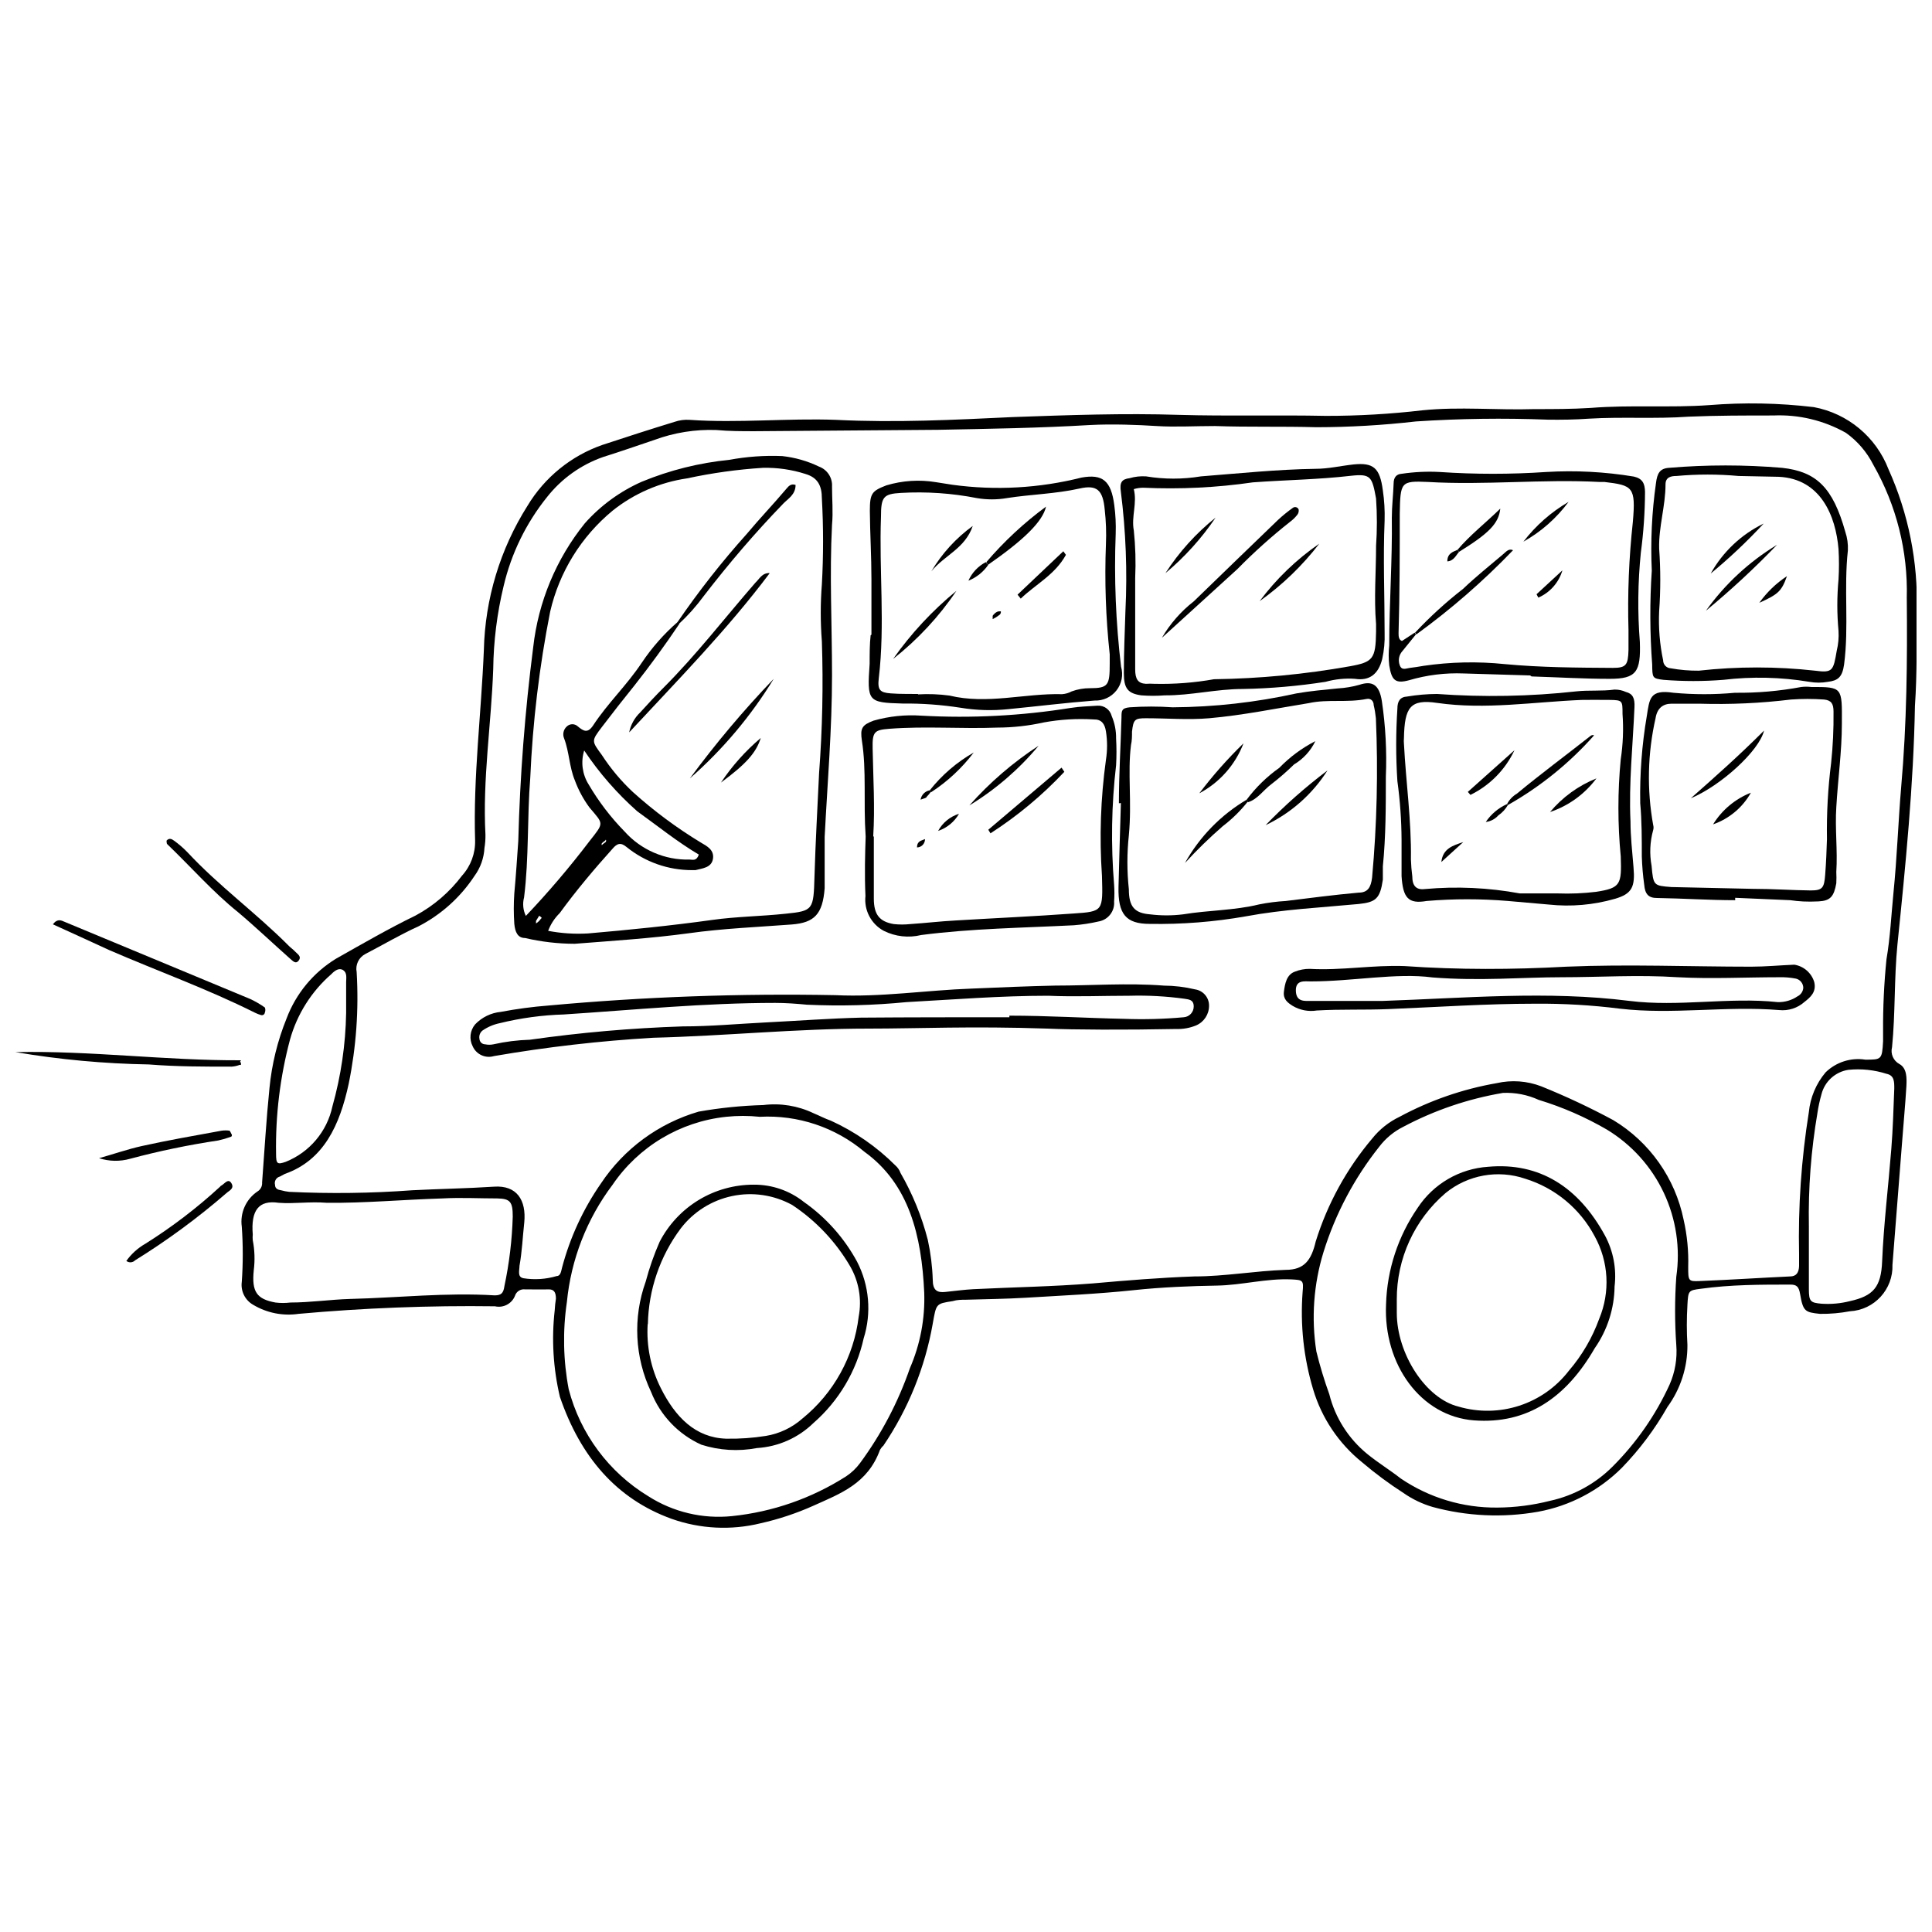
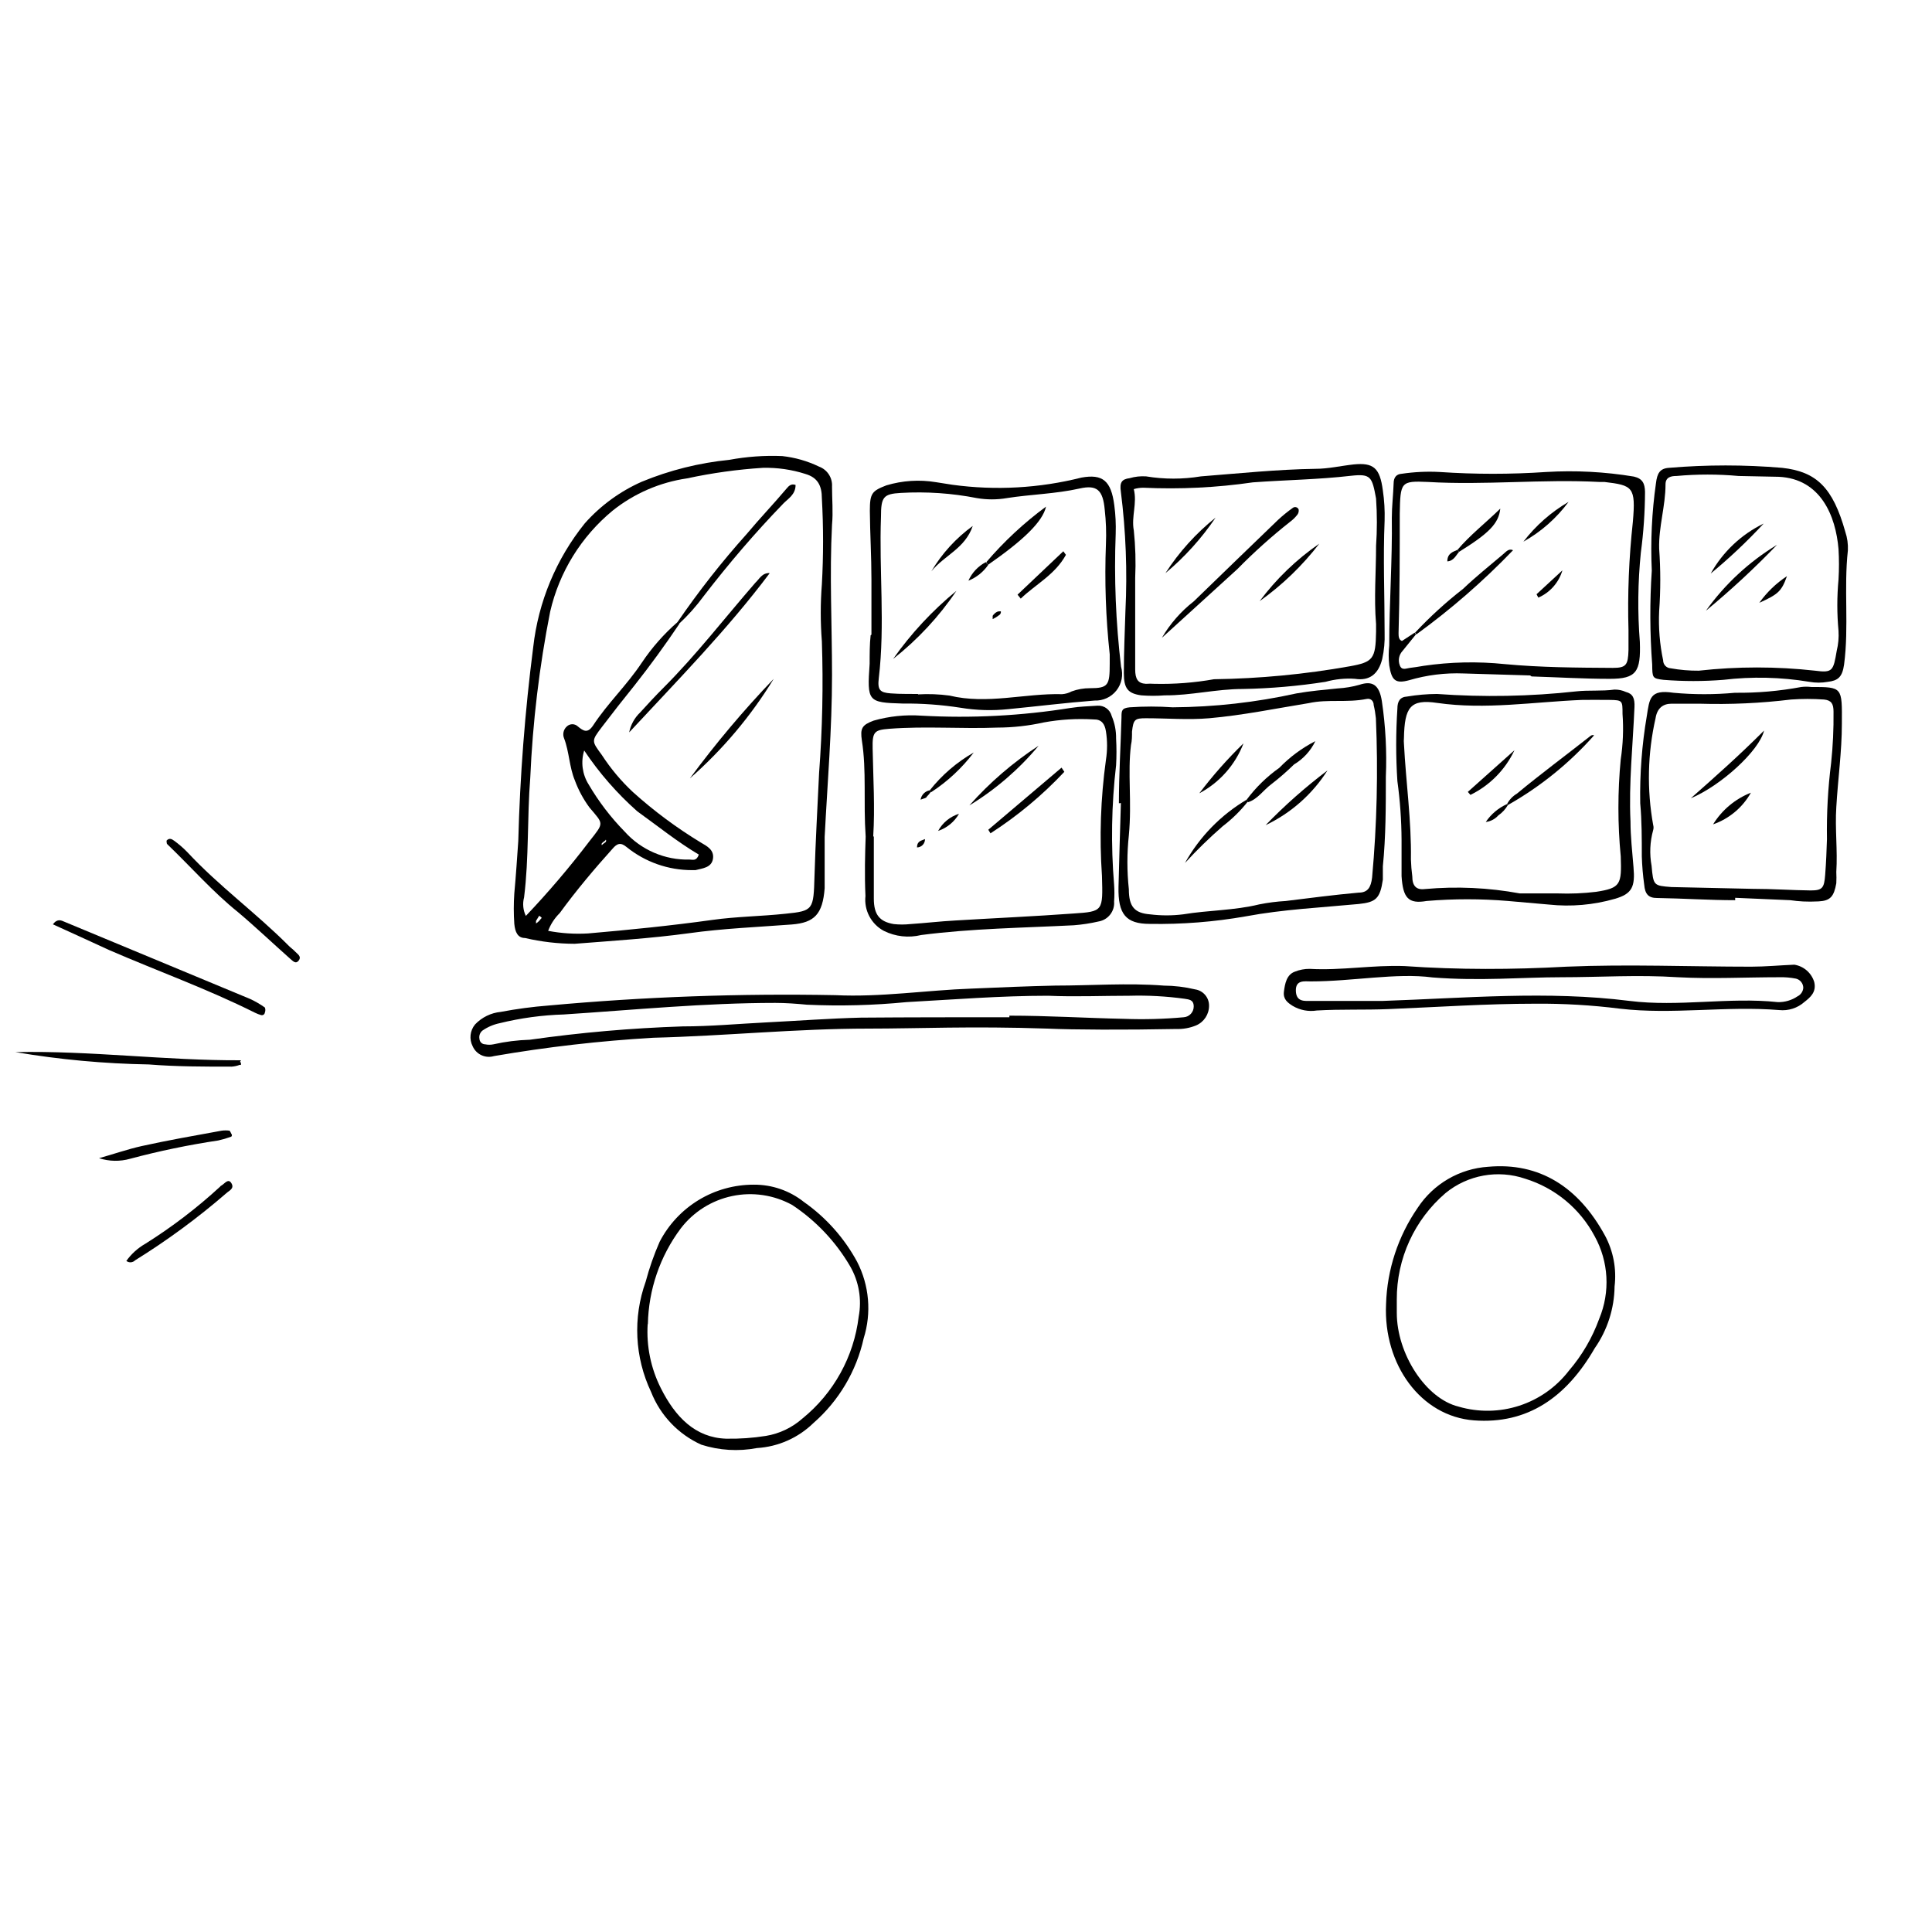
<svg xmlns="http://www.w3.org/2000/svg" width="800px" height="800px" version="1.1" viewBox="144 144 512 512">
  <defs>
    <clipPath id="b">
      <path d="m207 250h444.9v299h-444.9z" />
    </clipPath>
    <clipPath id="a">
      <path d="m148.09 422h59.906v5h-59.906z" />
    </clipPath>
  </defs>
  <g clip-path="url(#b)">
-     <path d="m651.48 331.02c-0.371 21.102-2.481 42.203-4.641 63.305-0.898 9.074-0.527 18.148-1.426 27.168v0.004c-0.461 1.766 0.344 3.617 1.953 4.484 2.004 1.109 1.953 3.691 1.848 5.856-0.316 5.277-0.793 10.078-1.16 15.09l-2.531 32.234-0.004-0.004c0.238 6.508-4.785 12.004-11.289 12.344-2.609 0.492-5.258 0.723-7.914 0.688-3.957-0.422-4.484-0.633-5.277-5.277-0.316-1.898-0.898-2.481-2.531-2.481-7.965 0-15.828 0-23.793 1.109-3.269 0.422-3.324 0.477-3.535 4.324l0.004 0.004c-0.211 3.512-0.211 7.035 0 10.551 0.043 5.894-1.805 11.645-5.277 16.406-3.324 5.871-7.387 11.297-12.082 16.145-6.047 6.047-13.793 10.113-22.207 11.656-9.301 1.645-18.848 1.211-27.961-1.266-2.75-0.805-5.352-2.051-7.703-3.691-3.852-2.477-7.535-5.211-11.023-8.18-6.152-4.965-10.66-11.68-12.926-19.254-2.516-8.371-3.461-17.133-2.797-25.852 0.316-3.164 0-3.164-2.902-3.324-6.648-0.316-13.188 1.531-19.836 1.637-6.648 0.105-14.719 0.422-22.051 1.215-9.496 1.004-19.043 1.426-28.594 2.004-5.277 0.316-10.551 0.371-15.828 0.527-1.16 0-2.32 0-3.535 0.371-4.484 0.688-4.324 0.688-5.277 5.961h0.004c-2.035 11.578-6.492 22.602-13.082 32.34-0.359 0.316-0.66 0.691-0.898 1.105-3.269 9.02-10.551 11.605-17.672 14.824-4.492 2.012-9.176 3.566-13.98 4.644-7.789 1.914-15.965 1.508-23.527-1.164-14.664-5.277-24.215-16.461-29.648-32.34v0.004c-1.781-7.531-2.246-15.312-1.371-23.004 0.051-1.004 0.156-2.008 0.316-3.004 0-1.742-0.527-2.531-2.004-2.481-1.477 0.055-4.113 0-6.172 0h-0.004c-1.199-0.156-2.336 0.582-2.688 1.742-0.848 2.082-3.082 3.242-5.277 2.742-17.379-0.23-34.758 0.441-52.07 2.004-4.144 0.605-8.371-0.23-11.973-2.375-2.184-1.215-3.398-3.644-3.062-6.117 0.344-4.867 0.344-9.75 0-14.613-0.508-3.652 1.109-7.277 4.168-9.34 0.824-0.496 1.293-1.414 1.215-2.371 0.633-8.336 1.109-16.723 1.953-25.004v-0.004c0.613-6.34 2.144-12.559 4.535-18.465 2.481-6.582 7.086-12.152 13.082-15.824 7.016-3.957 14.031-8.02 21.102-11.449h0.004c4.809-2.594 9-6.191 12.289-10.551 2.32-2.551 3.566-5.894 3.484-9.336-0.527-16.883 1.637-33.656 2.32-50.488 0.32-13.543 4.316-26.742 11.555-38.195 4.523-7.531 11.539-13.242 19.836-16.141 6.383-2.109 12.766-4.168 19.148-6.121 1.27-0.438 2.617-0.617 3.957-0.527 12.926 0.898 25.902-0.477 38.828 0 15.828 0.793 31.23 0 46.848-0.738 14.719-0.527 29.438-1.055 44.102-0.582 12.977 0.371 25.957 0 38.879 0.266 8.551 0.008 17.094-0.488 25.586-1.477 9.863-1.004 19.73 0 29.594-0.316 5.277 0 10.023 0 14.98-0.316 10.551-0.844 21.102 0 31.336-0.738h0.004c9.262-0.75 18.574-0.574 27.805 0.527 9.004 1.676 16.492 7.91 19.781 16.457 5.289 11.742 7.852 24.531 7.492 37.402-0.055 8.391 0.105 16.832-0.477 25.27zm-307.45-72.746c-3.43 0-6.805 0-10.184-0.316-5.606-0.207-11.199 0.688-16.461 2.637-4.535 1.531-9.074 3.113-13.609 4.535-5.824 2.051-10.945 5.707-14.77 10.551-5.586 6.93-9.531 15.023-11.555 23.688-1.734 7.191-2.652 14.551-2.742 21.949-0.527 14.664-2.848 29.227-2.059 43.891 0.016 1.184-0.07 2.367-0.266 3.535-0.145 2.664-1.059 5.231-2.637 7.383-3.715 5.648-8.82 10.246-14.824 13.348-4.801 2.164-9.391 4.906-14.086 7.332v0.004c-1.758 0.902-2.703 2.859-2.32 4.801 0.59 9.914-0.117 19.863-2.109 29.594-2.375 10.973-6.594 20.258-16.934 23.898l-1.27 0.684c-0.473 0.113-0.879 0.414-1.129 0.828-0.246 0.418-0.316 0.922-0.188 1.391 0 1.004 0.793 1.32 1.582 1.426v-0.004c0.711 0.199 1.434 0.34 2.164 0.422 10.883 0.52 21.789 0.379 32.652-0.422 7.227-0.371 14.453-0.477 21.629-0.949 6.066-0.422 8.598 3.586 8.02 9.496-0.422 3.852-0.582 7.703-1.266 11.5 0 1.215-0.633 2.953 1.055 3.269v0.004c2.945 0.465 5.957 0.266 8.812-0.582 1.055 0 1.16-1.32 1.426-2.269h-0.004c2.113-7.961 5.594-15.496 10.289-22.262 6.117-9.203 15.293-15.949 25.902-19.043 5.664-1 11.395-1.582 17.145-1.742 4.547-0.566 9.16 0.184 13.297 2.164 1.531 0.633 3.008 1.426 4.535 1.953v-0.004c6.402 2.91 12.227 6.949 17.199 11.926 0.594 0.527 1.051 1.199 1.316 1.949 3.203 5.555 5.633 11.52 7.231 17.727 0.758 3.469 1.199 7 1.316 10.551 0 2.848 1.16 3.481 3.269 3.269 2.109-0.211 5.277-0.633 7.492-0.738 10.551-0.527 21.102-0.688 31.652-1.531 8.969-0.793 17.938-1.531 26.906-1.848 8.07 0 16.145-1.477 24.215-1.742 4.957 0 6.805-2.586 7.965-7.543v0.004c3.109-9.98 8.188-19.234 14.93-27.223 1.957-2.461 4.445-4.445 7.281-5.801 8.047-4.34 16.738-7.352 25.746-8.918 3.934-0.895 8.047-0.602 11.816 0.848 6.527 2.633 12.902 5.625 19.098 8.965 9.621 5.805 16.371 15.371 18.621 26.379 0.934 4.102 1.34 8.301 1.215 12.504 0 3.691 0 3.902 3.113 3.746 7.965-0.316 15.828-0.844 23.844-1.215 1.688 0 2.375-1.004 2.426-2.797v-3.059c-0.273-12.609 0.594-25.215 2.586-37.668 0.375-3.883 1.918-7.562 4.43-10.551 2.789-2.727 6.699-3.981 10.551-3.375 4.273 0 4.43 0 4.695-4.906v-2.531c-0.043-6.394 0.254-12.789 0.898-19.152 1.004-5.856 1.266-11.711 1.848-17.566 0.949-9.391 1.266-18.832 2.059-28.223 1.477-16.617 1.637-33.234 1.477-49.957l-0.004-0.004c0.336-12.352-2.731-24.562-8.859-35.293-1.703-3.379-4.199-6.297-7.281-8.492-5.848-3.293-12.5-4.883-19.203-4.59-7.492 0-14.98 0-22.473 0.316-8.809 0.633-17.672 0-26.379 0.527-3.691 0.266-7.387 0.316-11.027 0.266v-0.004c-11.621-0.445-23.262-0.289-34.867 0.477-8.758 1.004-17.566 1.516-26.379 1.531-8.969-0.266-17.938 0-26.906-0.316-5.277 0-10.551 0.316-15.457 0s-11.711-0.582-17.621-0.266c-13.348 0.793-26.746 1.004-40.148 1.266-16.297 0.16-32.492 0.211-48.688 0.371zm196.78 285.25h-0.004c4.715-0.027 9.41-0.633 13.98-1.793 6.277-1.375 12.027-4.523 16.566-9.074 6.281-6.273 11.391-13.617 15.086-21.684 1.469-3.312 2.086-6.941 1.793-10.551-0.422-6.008-0.422-12.035 0-18.043 1.109-7.598-0.043-15.352-3.316-22.293-3.277-6.945-8.527-12.77-15.094-16.746-5.691-3.305-11.746-5.945-18.043-7.859-2.973-1.359-6.227-1.992-9.496-1.848-9.215 1.562-18.117 4.59-26.375 8.969-2.504 1.246-4.688 3.051-6.383 5.277-6.609 8.309-11.617 17.77-14.773 27.906-2.629 8.535-3.281 17.555-1.898 26.379 0.941 3.836 2.09 7.621 3.43 11.34 1.559 6.227 5.094 11.777 10.074 15.828 2.848 2.32 5.961 4.219 8.863 6.488 7.547 5.113 16.473 7.801 25.586 7.703zm-195.46-103.56c-2.965-0.312-5.953-0.312-8.914 0-12.207 1.289-23.227 7.891-30.125 18.043-6.801 9.031-10.98 19.766-12.078 31.02-1.137 7.672-0.977 15.484 0.473 23.105 3.07 11.848 10.641 22.031 21.102 28.383 6.578 4.207 14.387 6.066 22.156 5.273 10.781-1.105 21.152-4.719 30.281-10.551 1.43-0.949 2.68-2.148 3.695-3.531 5.637-7.66 10.086-16.125 13.188-25.113 2.746-6.316 4.043-13.164 3.801-20.047-0.688-15.09-4.008-28.75-15.828-37.297-7.734-6.508-17.656-9.828-27.75-9.285zm-114.74 22.789c-4.535-0.371-8.598 0.316-12.766 0-5.277-0.793-7.387 2.004-6.859 8.387-0.051 0.512-0.051 1.023 0 1.531 0.512 2.625 0.602 5.312 0.266 7.965-0.582 5.699 0.793 7.648 5.75 8.547 1.312 0.16 2.641 0.16 3.957 0 5.277 0 10.551-0.793 15.828-0.949 12.766-0.316 25.48-1.742 38.301-0.949 1.742 0 2.32-0.582 2.586-2.426h-0.004c1.293-6.078 2.035-12.258 2.215-18.465 0-3.852-0.633-4.746-4.113-4.801-4.801 0-9.652-0.266-14.508 0-10.289 0.316-20.68 1.266-30.652 1.16zm392.76 6.172v10.078 6.594c0 3.324 0.422 3.641 3.375 3.902 2.519 0.168 5.047-0.062 7.492-0.684 6.172-1.371 8.281-3.691 8.547-10.551 0.422-9.918 1.637-19.781 2.426-29.699 0.422-5.277 0.582-10.551 0.793-16.145 0-1.793 0-3.43-2.059-3.852-3.254-1.035-6.68-1.395-10.078-1.055-3.496 0.52-6.332 3.106-7.172 6.539-0.457 1.613-0.812 3.25-1.055 4.906-1.691 9.895-2.453 19.93-2.269 29.965zm-387.64-56.5v-8.07c0-1.109 0.316-2.481-0.738-3.219-1.055-0.738-2.215 0-3.164 1.004-5.277 4.586-9.09 10.621-10.973 17.355-2.629 9.871-3.871 20.062-3.695 30.281 0 2.691 0.316 2.902 2.586 2.109 6.297-2.531 10.926-8.027 12.344-14.664 2.273-8.078 3.496-16.41 3.641-24.797z" />
-   </g>
+     </g>
  <path d="m158.01 388.95c1.266-1.637 2.269-1.004 3.164-0.633 16.215 6.754 32.586 13.559 49.117 20.418 1.367 0.633 2.676 1.391 3.902 2.266 0.168 0.426 0.168 0.898 0 1.32-0.023 0.234-0.148 0.445-0.34 0.578-0.195 0.133-0.438 0.172-0.664 0.109-0.562-0.156-1.109-0.371-1.633-0.633-12.66-6.332-25.797-11.027-38.668-16.617-4.75-2.164-9.707-4.488-14.879-6.809z" />
  <g clip-path="url(#a)">
    <path d="m148.09 422.82c19.941-0.422 39.828 2.269 59.77 2.164-0.527 0.738 0 0.266 0 0.844 0 0.582 0 0.371-0.316 0.371v-0.004c-0.691 0.266-1.422 0.422-2.16 0.477-7.332 0-14.664 0-21.945-0.582-11.848-0.199-23.664-1.289-35.348-3.269z" />
  </g>
  <path d="m188.13 366.79c0.688-0.793 1.371-0.477 2.004 0h0.004c1.242 0.902 2.406 1.906 3.481 3.008 8.441 9.074 18.254 16.145 26.957 24.898 0.527 0.527 1.16 0.949 1.688 1.531 0.527 0.582 1.742 1.215 0.898 2.32-0.844 1.109-1.637 0-2.269-0.477-4.641-4.113-9.125-8.387-13.82-12.344-6.594-5.277-12.504-12.027-18.781-18.043-0.16-0.156-0.105-0.578-0.16-0.895z" />
  <path d="m170.25 450.93c3.797-1.055 7.543-2.375 11.344-3.219 6.91-1.531 13.875-2.742 21.102-4.062 0.719-0.105 1.445-0.105 2.164 0 0 0 0.316 0.477 0.422 0.793 0.113 0.098 0.176 0.242 0.176 0.395s-0.062 0.297-0.176 0.395c-1.121 0.41-2.266 0.742-3.43 1.004-7.875 1.176-15.68 2.797-23.371 4.852-2.699 0.762-5.562 0.707-8.23-0.156z" />
  <path d="m177.48 478.16c1.324-1.855 3.035-3.406 5.012-4.539 7.062-4.43 13.703-9.496 19.836-15.141 0.082-0.145 0.215-0.258 0.371-0.316 0.844-0.477 1.793-2.004 2.637-0.582 0.844 1.426-0.633 1.953-1.371 2.637v0.004c-7.57 6.555-15.652 12.5-24.16 17.777-0.621 0.637-1.621 0.707-2.324 0.16z" />
  <path d="m281.35 366.84c0.445-17.168 1.766-34.301 3.957-51.332 1.348-12.012 6.086-23.395 13.664-32.812 4.184-4.715 9.328-8.473 15.09-11.027 7.41-3.059 15.23-5.012 23.211-5.805 4.625-0.859 9.332-1.195 14.031-1 3.391 0.371 6.691 1.316 9.762 2.797 2.18 0.809 3.574 2.953 3.43 5.273 0 3.375 0.316 6.754 0 10.129-0.688 13.293 0 26.379 0 39.883 0 14.297-1.215 28.539-1.953 42.836v6.543 7.07c-0.527 6.859-2.691 9.125-8.703 9.602-9.074 0.688-18.254 1.055-27.273 2.32-10.078 1.371-20.152 2.004-30.281 2.797h-0.004c-4.422-0.012-8.828-0.523-13.137-1.531-1.953 0-2.637-1.582-2.848-3.746-0.184-2.688-0.184-5.383 0-8.07 0.422-4.539 0.738-9.391 1.055-13.926zm42.203-58.031 0.477 0.527c-3.797 5.644-7.754 11.078-11.922 16.355-2.902 3.586-5.75 7.227-8.598 10.973-2.848 3.746-2.742 3.691 0 7.438h-0.004c2.336 3.594 5.102 6.887 8.23 9.812 5.582 5.023 11.621 9.512 18.043 13.398 1.531 0.898 3.535 1.898 3.164 4.273-0.371 2.375-2.797 2.531-4.641 3.008h-0.898c-6.316 0.012-12.441-2.148-17.355-6.121-1.582-1.32-2.531-0.949-3.746 0.477-4.746 5.277-9.602 11.027-13.98 17.039-1.348 1.324-2.394 2.926-3.059 4.695 3.477 0.664 7.019 0.891 10.551 0.688 10.973-0.949 22-2.059 32.973-3.586 6.383-0.898 12.926-0.949 19.359-1.637 7.441-0.742 7.441-1.059 7.703-10.027 0.266-8.969 0.793-18.199 1.215-27.273 0.879-11.602 1.125-23.242 0.738-34.871-0.395-5.039-0.395-10.102 0-15.141 0.422-7.57 0.422-15.164 0-22.734 0-3.481-1.16-5.539-4.324-6.488l-0.004-0.004c-3.644-1.168-7.461-1.719-11.289-1.633-6.758 0.43-13.477 1.367-20.098 2.793-7.219 1.051-14.031 4-19.73 8.547-8.328 6.863-14.152 16.285-16.566 26.801-2.867 14.531-4.629 29.254-5.273 44.051-0.844 10.551-0.316 21.102-1.637 31.652-0.438 1.641-0.266 3.383 0.473 4.906 5.988-6.297 11.621-12.922 16.883-19.836 3.902-4.957 3.746-4.43 0-8.863-1.637-2.211-2.953-4.644-3.902-7.227-1.477-3.535-1.477-7.543-2.848-11.133h-0.004c-0.453-1.102-0.156-2.375 0.742-3.164 0.812-0.77 2.086-0.77 2.898 0 1.477 1.215 2.586 1.953 4.062-0.266 3.902-5.961 8.863-10.551 12.926-16.672v0.004c2.664-3.969 5.84-7.57 9.441-10.711zm-24.738 34.078c-0.938 3.016-0.512 6.289 1.16 8.969 2.656 4.543 5.863 8.742 9.547 12.504 4.379 4.891 10.688 7.609 17.25 7.438 0.793 0 1.793 0.477 2.426-1.32-5.699-3.375-10.922-7.598-16.355-11.5h0.004c-5.348-4.742-10.062-10.148-14.031-16.09zm-11.922 43.785-0.844 1.371v0.688h-0.004c0.496-0.316 0.926-0.73 1.266-1.211 0.371-0.316 0.316-0.316-0.422-0.844zm17.621-19.52c0.266-0.422 0-0.738 0-0.582 0 0.16-0.633 0.527-0.949 0.844-0.316 0.316 0 0.688 0 0.527-0.004-0.152 0.629-0.523 0.945-0.785z" />
  <path d="m421.57 416.59c-20.312-0.688-34.027 0-47.48 0-19.043 0-37.984 1.953-56.977 2.426h0.004c-14.148 0.828-28.238 2.449-42.203 4.856-2.266 0.684-4.684-0.426-5.644-2.586-0.977-1.887-0.727-4.172 0.633-5.805 1.797-1.887 4.211-3.066 6.805-3.32 4.203-0.797 8.449-1.359 12.715-1.691 25.25-2.309 50.613-3.227 75.965-2.742 12.082 0.582 24.109-1.32 36.191-1.742 7.332-0.316 14.719-0.633 22.051-0.793 9.602 0 19.148-0.738 28.75 0v0.004c2.809 0.016 5.606 0.352 8.336 1 2.121 0.316 3.691 2.133 3.695 4.273 0.031 2.293-1.324 4.379-3.43 5.277-1.672 0.688-3.469 1.012-5.277 0.949-13.664 0.266-27.223 0.211-34.133-0.105zm-10.074-3.008v-0.422c10.129 0 20.258 0.633 30.387 0.844 5.277 0.199 10.566 0.059 15.824-0.422 1.492-0.109 2.644-1.352 2.641-2.848 0-1.898-1.371-1.848-2.481-2.059-4.809-0.656-9.66-0.922-14.508-0.789-7.227 0-14.453 0.316-21.629 0-12.555 0-25.004 1.004-37.508 1.688-8.766 0.859-17.582 1.086-26.379 0.684-2.797-0.266-5.594-0.477-8.387-0.477-18.727 0-37.352 1.848-55.973 3.059l-0.004 0.004c-5.762 0.164-11.492 0.945-17.09 2.32-1.629 0.34-3.172 1.004-4.539 1.953-0.656 0.535-0.961 1.387-0.789 2.215 0.055 0.805 0.723 1.426 1.527 1.426 0.715 0.148 1.453 0.148 2.164 0 3.172-0.715 6.406-1.121 9.656-1.215 13.43-1.91 26.953-3.09 40.516-3.535 7.332 0 14.719-0.688 22.051-1.055 8.387-0.422 16.777-1.055 25.164-1.266 13.137-0.105 26.219-0.105 39.355-0.105z" />
  <path d="m559.11 400.18c16.301-0.688 32.656 0 48.957 0 3.797 0 7.648-0.371 11.449-0.527 2.492 0.395 4.539 2.176 5.277 4.59 0.633 2.691-1.055 4.062-2.586 5.277v-0.004c-1.828 1.633-4.262 2.418-6.699 2.164-14.086-1.16-28.277 1.266-42.203-0.371h-0.004c-7.453-0.938-14.961-1.379-22.473-1.316-12.977 0-25.902 0.898-38.828 1.426-6.332 0.266-12.66 0-18.992 0.371v-0.004c-2.219 0.363-4.496-0.066-6.434-1.215-1.32-0.844-2.586-1.742-2.32-3.797 0.266-2.059 0.688-4.484 2.902-5.277l-0.004 0.004c1.242-0.5 2.566-0.75 3.906-0.742 8.387 0.477 16.723-1.055 25.164-0.738 14.348 1.004 28.594 0.949 42.887 0.16zm-35.504 2.848c-9.602-1.266-21.102 1.055-32.234 1.055-1.637 0-4.062-0.477-3.957 2.531 0.105 3.008 2.426 2.637 4.113 2.637h18.992c21.789-0.738 43.574-2.742 65.312 0 13.031 1.637 26.379-1.055 39.25 0.316l0.004 0.004c1.875 0.055 3.719-0.48 5.273-1.531 0.879-0.43 1.461-1.293 1.531-2.269-0.02-1.16-0.824-2.16-1.953-2.426-1.441-0.285-2.91-0.406-4.379-0.367-8.969 0-17.938 0.477-26.906 0-10.551-0.688-20.574 0-30.863 0-10.285 0-21.52 1.055-34.184 0.051z" />
  <path d="m440.52 356.87c0-7.598 0.477-15.195 0.688-22.789 0-1.688 0-2.426 2.164-2.637h-0.004c3.793-0.266 7.602-0.266 11.395 0 11.055-0.07 22.07-1.309 32.867-3.695 3.641-0.633 7.332-0.949 10.973-1.32v0.004c1.91-0.113 3.805-0.43 5.644-0.953 3.481-1.16 5.277 0 5.961 4.324v0.004c0.984 6.633 1.34 13.348 1.055 20.047 0 7.914 0 15.828-0.793 23.738v3.535c-0.738 5.012-1.848 5.961-6.383 6.438-9.969 0.949-20.047 1.426-29.91 3.269-8.41 1.48-16.941 2.152-25.48 2.004-6.332 0-8.441-2.586-8.281-9.812 0.16-7.227 0.422-14.824 0.633-22.211zm2.637 8.492c-0.512 4.754-0.512 9.547 0 14.297 0 4.641 1.531 6.332 5.594 6.648h-0.004c2.926 0.367 5.887 0.367 8.812 0 6.699-1.109 13.504-1.004 20.152-2.637 2.316-0.461 4.66-0.762 7.016-0.898 6.438-0.793 12.871-1.637 19.309-2.215 2.426 0 3.269-1.371 3.586-4.008 1.281-14.031 1.613-28.133 1.004-42.207-0.117-1.172-0.309-2.336-0.582-3.481 0-1.109-0.793-1.848-1.848-1.637-5.277 1.055-10.234 0-15.352 1.109-8.758 1.426-17.461 3.219-26.379 4.008-5.594 0.477-11.184 0-16.777 0-2.953 0-3.324 0.316-3.691 3.535 0 1.16 0 2.375-0.266 3.535-0.945 7.438 0.27 15.035-0.574 23.949z" />
  <path d="m442.25 305.96c0.523-10.562 0.117-21.156-1.211-31.652-0.371-2.481 0.266-3.324 2.32-3.586 1.418-0.418 2.902-0.578 4.379-0.477 4.805 0.793 9.703 0.793 14.508 0 10.129-0.793 20.207-1.848 30.387-2.004 3.375 0 6.699-0.793 10.078-1.16 5.277-0.527 6.965 0.898 7.754 6.859 0.395 2.652 0.551 5.336 0.473 8.02-0.422 9.918 0 19.836 0 29.754 0.082 2.32-0.133 4.641-0.633 6.91-1.004 4.062-3.43 5.856-7.176 5.277v-0.004c-2.644-0.188-5.305 0.082-7.859 0.793-7.262 1.129-14.594 1.766-21.945 1.898-6.965 0-13.77 1.742-20.68 1.688-2.055 0.16-4.117 0.16-6.172 0-3.535-0.477-4.641-1.793-4.641-5.856-0.004-5.695 0.262-11.078 0.418-16.461zm2.215-32.34c0.949 3.746-0.688 7.281 0 10.922h0.004c0.438 4.188 0.562 8.402 0.367 12.609v24.215c0 2.531 0.688 3.746 2.848 3.852 0.738-0.051 1.48-0.051 2.219 0 5.301 0.125 10.602-0.281 15.824-1.215 12.066-0.164 24.098-1.312 35.98-3.43 6.172-1.109 6.859-1.953 6.965-9.18v-2.004c-0.582-6.859 0-13.77 0-20.68h-0.004c0.293-4.195 0.293-8.41 0-12.605-1.055-5.754-1.371-6.598-6.644-6.016-8.652 1.004-17.355 1.109-26.008 1.742-9.605 1.395-19.32 1.871-29.016 1.422-0.859 0-1.711 0.121-2.531 0.371z" />
  <path d="m373.41 365.73c-0.633-9.336 0.266-17.461-1.004-25.48-0.477-3.219 0-4.113 3.113-5.277 4.113-1.168 8.398-1.613 12.66-1.316 13.242 0.738 26.527 0.047 39.621-2.059 2.32-0.371 4.695-0.422 7.016-0.582 1.766-0.129 3.367 1.027 3.797 2.746 0.801 1.883 1.195 3.914 1.164 5.961 0.133 2.356 0.133 4.715 0 7.07-1.227 10.504-1.402 21.109-0.527 31.652 0.105 1.492 0.105 2.988 0 4.484 0.199 2.559-1.586 4.844-4.117 5.273-2.152 0.496-4.34 0.832-6.543 1.004-13.504 0.688-27.012 0.844-40.465 2.586h0.004c-3.332 0.816-6.848 0.426-9.918-1.109-3.348-1.805-5.266-5.453-4.856-9.23-0.262-5.594-0.105-11.293 0.055-15.723zm2.164 0v16.406c0 4.324 1.582 6.121 5.277 6.754h-0.004c1.457 0.156 2.926 0.156 4.379 0 4.008-0.266 7.965-0.738 11.922-0.949 10.551-0.633 21.102-1.109 31.285-1.848 7.965-0.527 7.859-0.633 7.598-9.969v-0.004c-0.703-10.258-0.352-20.566 1.055-30.754 0.395-2.5 0.395-5.047 0-7.543-0.316-2.059-1.215-3.219-3.269-3.164l-0.004-0.004c-4.41-0.266-8.84 0-13.188 0.793-4.035 0.898-8.156 1.359-12.293 1.371-9.547 0.371-19.098-0.422-28.645 0.316-3.957 0.316-4.535 0.738-4.43 5.277 0.156 7.859 0.633 15.719 0.156 23.211z" />
  <path d="m374.94 312.19v-14.664c0-6.066-0.371-12.082-0.422-18.148 0-4.695 0.582-5.277 4.379-6.754 4.254-1.277 8.75-1.566 13.133-0.844l4.379 0.688c11.414 1.559 23.02 0.914 34.188-1.902 5.594-1.004 7.859 0.793 8.703 7.332v0.004c0.336 2.5 0.457 5.023 0.371 7.543-0.453 11.766 0.023 23.547 1.422 35.238 0.629 2.168 0.18 4.504-1.211 6.281-1.391 1.777-3.551 2.777-5.805 2.688-7.598 0.582-15.195 1.531-22.789 2.269-4.254 0.457-8.547 0.336-12.77-0.367-5.078-0.789-10.211-1.16-15.352-1.109-9.23-0.266-9.391-0.527-8.703-10.551 0-2.531 0-5.277 0.266-7.543zm12.344 15.828c2.781-0.164 5.574-0.055 8.336 0.316 10.023 2.426 19.941-0.633 29.859-0.371 0.887-0.066 1.75-0.316 2.531-0.738 1.535-0.562 3.164-0.852 4.801-0.844 4.906 0 5.277-0.793 5.277-6.488v-2.531h-0.004c-1.047-9.688-1.379-19.438-1-29.176 0.133-3.027 0.023-6.062-0.316-9.074-0.477-5.277-2.059-6.699-6.699-5.644-6.383 1.426-12.871 1.531-19.254 2.531l-0.004 0.004c-2.617 0.445-5.293 0.445-7.914 0-6.633-1.301-13.402-1.762-20.152-1.375-4.641 0.266-5.277 1.055-5.277 6.332-0.527 14.242 1.109 28.539-0.582 42.785-0.371 3.113 0.316 3.797 3.164 4.008 2.856 0.211 4.754 0.105 7.234 0.16z" />
  <path d="m549.51 323-17.621-0.527c-4.887-0.195-9.77 0.41-14.457 1.793-3.691 1.004-4.641 0-5.277-3.957h0.004c-0.191-1.754-0.191-3.523 0-5.277 0-11.238 0.844-22.527 0.688-33.816 0-3.008 0.371-6.016 0.477-9.074 0-1.637 0.738-2.481 2.109-2.586l-0.004 0.004c3.352-0.5 6.746-0.66 10.129-0.477 9.379 0.633 18.793 0.633 28.172 0 7.777-0.465 15.578-0.059 23.266 1.215 2.269 0.527 2.902 1.793 2.953 4.062-0.027 5.383-0.395 10.754-1.109 16.09-0.797 7.871-0.887 15.801-0.262 23.688 0.262 7.914-0.898 9.758-7.965 9.758-7.07 0-13.82-0.422-20.734-0.633zm-30.598-11.344 0.316 0.477-3.586 4.43h-0.004c-0.914 1.02-1.18 2.469-0.684 3.746 0.527 1.477 1.742 0.793 2.691 0.688s2.32-0.316 3.535-0.527l-0.004-0.004c7.144-1.051 14.395-1.211 21.578-0.473 9.547 0.898 19.098 0.949 28.645 1.004 3.535 0 4.062-0.738 4.168-4.746v-5.277-0.004c-0.273-9.578 0.117-19.168 1.16-28.695 0.793-9.23 0-9.652-7.543-10.551h-1.32c-15.141-0.793-30.281 0.898-45.477 0-7.176-0.316-7.281 0-7.438 8.387 0 10.551 0 21.102-0.316 31.652 0 0.793 0 1.742 0.898 2.109z" />
  <path d="m543.65 382.77c-7.18-0.605-14.395-0.605-21.574 0-4.852 0.844-6.277-0.793-6.648-6.594v-9.602c-0.027-5.207-0.395-10.406-1.105-15.562-0.422-6.394-0.422-12.809 0-19.203 0-1.953 0.688-3.113 2.586-3.219h-0.004c2.617-0.438 5.262-0.668 7.914-0.684 12.305 0.895 24.664 0.664 36.93-0.688 3.324-0.371 6.754 0 10.129-0.477v0.004c1.035-0.016 2.062 0.199 3.008 0.633 1.848 0.477 2.375 1.688 2.269 4.008-0.422 10.078-1.531 20.152-1.055 30.281 0 4.062 0.477 8.07 0.793 12.082 0.477 5.277-0.371 7.121-4.906 8.441h-0.004c-5.684 1.637-11.633 2.156-17.516 1.527zm3.113-2.004h10.078c3.383 0.125 6.769-0.016 10.129-0.422 6.543-1.004 6.805-1.953 6.543-9.441l-0.004-0.004c-0.816-8.523-0.816-17.109 0-25.637 0.609-3.996 0.77-8.051 0.477-12.082 0-3.481 0-3.641-3.324-3.691-3.324-0.055-5.277 0-7.492 0-12.766 0.527-25.48 2.637-38.301 0.793-7.121-1.055-8.652 1.109-8.809 9.336-0.051 0.492-0.051 0.984 0 1.477 0.527 10.234 2.004 20.363 1.848 30.652 0.043 1.516 0.168 3.031 0.367 4.535 0 2.426 1.004 3.641 3.375 3.324h0.004c8.383-0.758 16.832-0.367 25.109 1.16z" />
  <path d="m603.84 382.56c-6.91 0-13.82-0.477-20.734-0.582-2.215 0-3.164-1.004-3.375-3.535v0.004c-0.344-2.484-0.555-4.984-0.633-7.492 0-4.695 0-9.391-0.422-14.086-0.137-7.738 0.445-15.477 1.742-23.105 0.738-4.59 0.738-7.121 7.066-6.172 5.422 0.5 10.879 0.5 16.301 0 5.894 0.066 11.777-0.445 17.57-1.531 0.875-0.105 1.762-0.105 2.637 0 8.336 0 8.176 0 8.125 9.707 0 7.438-1.055 14.77-1.477 22.156-0.371 5.699 0.371 11.449 0 17.145 0.051 1.004 0.051 2.008 0 3.008-0.633 3.535-1.582 4.641-4.695 4.801s-5.277 0-7.492-0.316l-14.613-0.633zm4.59-3.008c5.277 0 10.551 0.371 15.406 0.422 3.113 0 3.586-0.633 3.852-4.113s0.371-6.383 0.477-9.547h-0.004c-0.109-6.719 0.262-13.438 1.105-20.102 0.477-4.519 0.688-9.066 0.637-13.609 0-2.109-0.582-3.008-2.481-3.219-2.934-0.211-5.879-0.211-8.812 0-8.012 0.977-16.09 1.344-24.16 1.105h-7.492c-2.215 0-3.797 1.16-4.219 3.852-2.109 9.289-2.324 18.906-0.633 28.277 0.133 0.449 0.133 0.926 0 1.371-0.855 3.078-1 6.305-0.422 9.445 0.477 5.277 0.527 5.277 5.277 5.644z" />
  <path d="m581.74 295.2c-0.355-7.734 0.016-15.488 1.109-23.156 0.316-2.637 1.055-3.902 3.43-4.062 9.988-0.844 20.027-0.844 30.016 0 9.125 1.004 13.453 5.277 16.723 16.934 0.539 1.594 0.77 3.277 0.688 4.957-1.109 10.078 0.316 20.152-1.004 30.23-0.477 3.375-1.637 4.273-4.324 4.59-1.605 0.289-3.25 0.289-4.856 0-7.551-1.258-15.242-1.438-22.84-0.527-5.269 0.418-10.562 0.418-15.828 0-3.008-0.371-2.953-0.527-3.008-4.062-0.621-8.289-0.656-16.609-0.105-24.902zm23-25.059h0.004c-5.477-0.5-10.984-0.5-16.461 0-1.371 0-2.902 0.266-2.902 2.215 0 5.75-1.848 11.289-1.688 17.039v0.004c0.395 5.516 0.395 11.051 0 16.562-0.203 4.371 0.148 8.75 1.055 13.031 0 1.125 0.879 2.055 2.004 2.113 2.453 0.441 4.945 0.652 7.438 0.633 10.238-1.137 20.574-1.137 30.812 0 4.695 0.633 4.852 0 5.75-5.277 0.422-1.723 0.582-3.504 0.473-5.273-0.422-4.527-0.422-9.086 0-13.613 0.16-2.688 0.16-5.383 0-8.07-0.738-8.758-4.695-18.621-15.828-19.148z" />
  <path d="m571.88 484.91c-0.07 5.875-1.91 11.594-5.277 16.406-7.543 13.082-17.883 20.152-31.969 19.098-14.086-1.055-24.055-14.77-23.316-30.809 0.277-9.141 3.191-18.008 8.387-25.531 4.18-6.348 11.094-10.371 18.676-10.867 13.504-1.215 23.898 5.277 30.969 18.254v-0.004c2.199 4.121 3.086 8.816 2.531 13.453zm-57.715 3.481v3.535c0 10.816 7.648 22.738 16.406 24.848v0.004c5.254 1.531 10.848 1.445 16.051-0.25 5.207-1.691 9.777-4.914 13.125-9.246 3.508-4.082 6.242-8.766 8.07-13.824 2.945-7.082 2.5-15.125-1.215-21.84-3.875-7.32-10.496-12.801-18.41-15.246-7.219-2.457-15.195-1.023-21.102 3.797-8.246 7.055-12.973 17.375-12.926 28.227z" />
  <path d="m343.76 457.95c4.824-0.035 9.52 1.586 13.293 4.59 5.856 4.117 10.676 9.535 14.086 15.828 3.234 6.273 3.859 13.574 1.742 20.309-1.926 8.699-6.586 16.559-13.293 22.422-4.035 3.945-9.352 6.305-14.984 6.648-4.922 0.941-10 0.633-14.77-0.898-6.082-2.75-10.852-7.766-13.297-13.98-4.34-9.164-4.852-19.684-1.422-29.227 0.957-3.606 2.191-7.133 3.691-10.551 2.367-4.574 5.945-8.406 10.348-11.078 4.402-2.668 9.457-4.074 14.605-4.062zm-28.117 36.93c-0.367 5.871 0.836 11.734 3.481 16.988 3.797 7.598 9.125 13.137 17.305 13.398 3.531 0.066 7.062-0.18 10.551-0.738 3.586-0.59 6.93-2.184 9.652-4.59 8.301-6.719 13.656-16.41 14.93-27.012 0.867-4.578 0.062-9.312-2.266-13.348-3.809-6.519-9.059-12.078-15.352-16.246-4.856-2.668-10.508-3.508-15.926-2.363-5.422 1.141-10.254 4.188-13.617 8.586-5.488 7.34-8.531 16.215-8.707 25.375z" />
  <path d="m323.55 308.86c5.59-8.164 11.703-15.953 18.309-23.316 3.481-4.168 7.176-8.02 10.551-12.027 0.582-0.688 1.215-1.426 2.426-1.004 0 2.586-2.004 3.641-3.269 4.957-7.492 7.754-14.402 15.828-21.102 24.531v0.004c-1.961 2.664-4.168 5.137-6.594 7.383z" />
  <path d="m347.98 295.89c-11.289 15.035-24.215 28.172-37.246 42.203h0.004c0.402-2.012 1.414-3.856 2.902-5.273 2.004-2.215 4.062-4.43 6.172-6.543 8.652-8.652 16.25-18.516 24.371-27.855 1.004-0.895 1.793-2.691 3.797-2.531z" />
  <path d="m349.04 323.9c-6.031 9.863-13.52 18.758-22.211 26.379 6.828-9.262 14.246-18.074 22.211-26.379z" />
-   <path d="m335.06 351.39c2.949-4.41 6.5-8.391 10.551-11.82-1.215 3.906-3.906 6.914-10.551 11.82z" />
+   <path d="m335.06 351.39z" />
  <path d="m474.38 355.92c2.422-3.25 5.344-6.098 8.652-8.441 2.773-2.863 6-5.25 9.547-7.07-1.234 2.57-3.195 4.715-5.644 6.176-1.918 1.875-3.941 3.637-6.066 5.273-2.059 1.531-3.641 4.008-6.172 4.746z" />
  <path d="m479.39 362.68c5.086-5.254 10.57-10.105 16.406-14.508-3.992 6.285-9.68 11.312-16.406 14.508z" />
  <path d="m474.7 356.4c-1.93 2.449-4.164 4.648-6.648 6.539-3.523 3.062-6.867 6.32-10.023 9.762 3.867-6.945 9.512-12.734 16.355-16.777z" />
  <path d="m461.83 354.23c3.562-4.703 7.481-9.129 11.711-13.242-2.176 5.684-6.336 10.391-11.711 13.242z" />
  <path d="m451.91 313.03c2.176-3.723 5.039-7 8.441-9.652 7.438-7.176 14.824-14.402 22.316-21.578h-0.004c1.25-1.156 2.57-2.234 3.957-3.219 0.25-0.188 0.57-0.246 0.871-0.164 0.297 0.082 0.543 0.301 0.66 0.586 0.086 0.484-0.027 0.977-0.316 1.371-0.574 0.742-1.25 1.398-2.004 1.953-4.902 3.871-9.555 8.047-13.93 12.504-6.805 6.227-13.348 12.133-19.992 18.199z" />
  <path d="m477.81 303.32c4.41-5.91 9.754-11.059 15.824-15.246-4.492 5.836-9.828 10.973-15.824 15.246z" />
  <path d="m466.15 281.17c-3.723 5.504-8.195 10.457-13.293 14.719 3.602-5.594 8.094-10.566 13.293-14.719z" />
  <path d="m426.06 348.54c-5.832 6.215-12.406 11.688-19.57 16.301l-0.582-0.949 19.414-16.461z" />
  <path d="m400.89 357.45c5.383-6.074 11.559-11.398 18.359-15.828-5.207 6.25-11.41 11.598-18.359 15.828z" />
  <path d="m390.4 353.44c3.207-4.055 7.164-7.457 11.656-10.023-3.141 4.148-6.981 7.719-11.34 10.551z" />
  <path d="m392.61 364.2c1.188-2.172 3.172-3.801 5.539-4.535-1.234 2.137-3.203 3.75-5.539 4.535z" />
  <path d="m387.02 368.58c0-1.793 1.266-1.793 2.109-2.215h0.004c0.012 0.574-0.203 1.129-0.598 1.547-0.395 0.414-0.941 0.656-1.516 0.668z" />
  <path d="m390.71 353.81c-0.348 0.492-0.734 0.949-1.16 1.371 0 0.316-0.688 0.371-1.582 0.738h-0.004c0.203-1.258 1.176-2.25 2.43-2.481z" />
  <path d="m405.38 292.98c4.695-5.496 10.004-10.434 15.828-14.719-0.898 4.008-6.016 8.914-15.352 15.406z" />
  <path d="m380.69 318.62c4.75-6.746 10.395-12.812 16.773-18.043-4.621 6.848-10.281 12.938-16.773 18.043z" />
  <path d="m413.66 301.59 12.133-11.5 0.688 0.949c-2.902 5.277-7.965 7.754-11.977 11.605z" />
  <path d="m401.79 283.38c-2.059 6.016-7.492 7.754-10.973 12.027 2.797-4.715 6.531-8.809 10.973-12.027z" />
  <path d="m405.91 293.67c-1.301 1.898-3.137 3.367-5.273 4.219 0.934-2.106 2.551-3.832 4.59-4.906z" />
  <path d="m409.23 305.96c0.098 0.449-0.121 0.902-0.527 1.109-0.504 0.398-1.055 0.734-1.637 1.004v-0.844c0-0.16 0.949-1.266 1.742-1.215 0.793 0.055 0.266-0.16 0.422-0.055z" />
  <path d="m519.01 311.66c3.93-4.195 8.18-8.074 12.715-11.605 3.375-3.219 7.016-6.121 10.551-9.125 0.793-0.633 1.531-1.688 2.691-1.109-7.867 8.184-16.449 15.652-25.637 22.316z" />
  <path d="m559.69 277c-3.199 4.324-7.281 7.922-11.977 10.551 3.269-4.258 7.34-7.844 11.977-10.551z" />
  <path d="m530.25 289.71c3.375-3.957 7.387-7.07 11.344-10.922-0.422 3.957-3.008 6.543-10.922 11.449z" />
  <path d="m551.2 301.48 6.859-6.332h-0.004c-0.953 3.234-3.289 5.883-6.383 7.227z" />
  <path d="m530.67 290.24c-0.844 0.949-1.426 2.426-3.113 2.531 0-2.164 1.531-2.531 2.691-3.059z" />
  <path d="m543.39 357.08c0.586-1.141 1.48-2.09 2.586-2.742 6.383-5.277 12.871-10.078 19.309-15.141 0.371-0.316 0.738-0.527 1.16-0.316-6.543 7.371-14.262 13.613-22.844 18.465z" />
  <path d="m532.99 353.86 12.344-11.027 0.004 0.004c-2.43 5.152-6.543 9.32-11.66 11.816z" />
-   <path d="m567.07 350.28c-3.094 4.156-7.383 7.269-12.293 8.914 3.301-3.938 7.523-7 12.293-8.914z" />
-   <path d="m531.78 367.16-5.805 5.277c0.371-3.59 3.113-4.383 5.805-5.277z" />
  <path d="m543.6 357.35c-0.629 1.09-1.496 2.027-2.531 2.742-0.859 0.969-2.043 1.586-3.324 1.742 1.398-2.082 3.356-3.727 5.644-4.75z" />
  <path d="m592.08 355.55c6.332-5.594 12.66-11.184 19.414-17.938-1.316 5.438-11.551 14.668-19.414 17.938z" />
  <path d="m608.01 354.07c-2.207 3.926-5.773 6.91-10.023 8.391 2.348-3.805 5.863-6.746 10.023-8.391z" />
  <path d="m614.92 288.39c-5.941 6.176-12.23 12.004-18.832 17.461 5.023-7.039 11.434-12.98 18.832-17.461z" />
  <path d="m597.36 295.99c3.211-5.746 8.109-10.371 14.031-13.242-4.375 4.723-9.062 9.148-14.031 13.242z" />
  <path d="m610.23 303.75c1.988-2.789 4.473-5.184 7.332-7.066-1.422 4.008-2.32 4.801-7.332 7.066z" />
</svg>